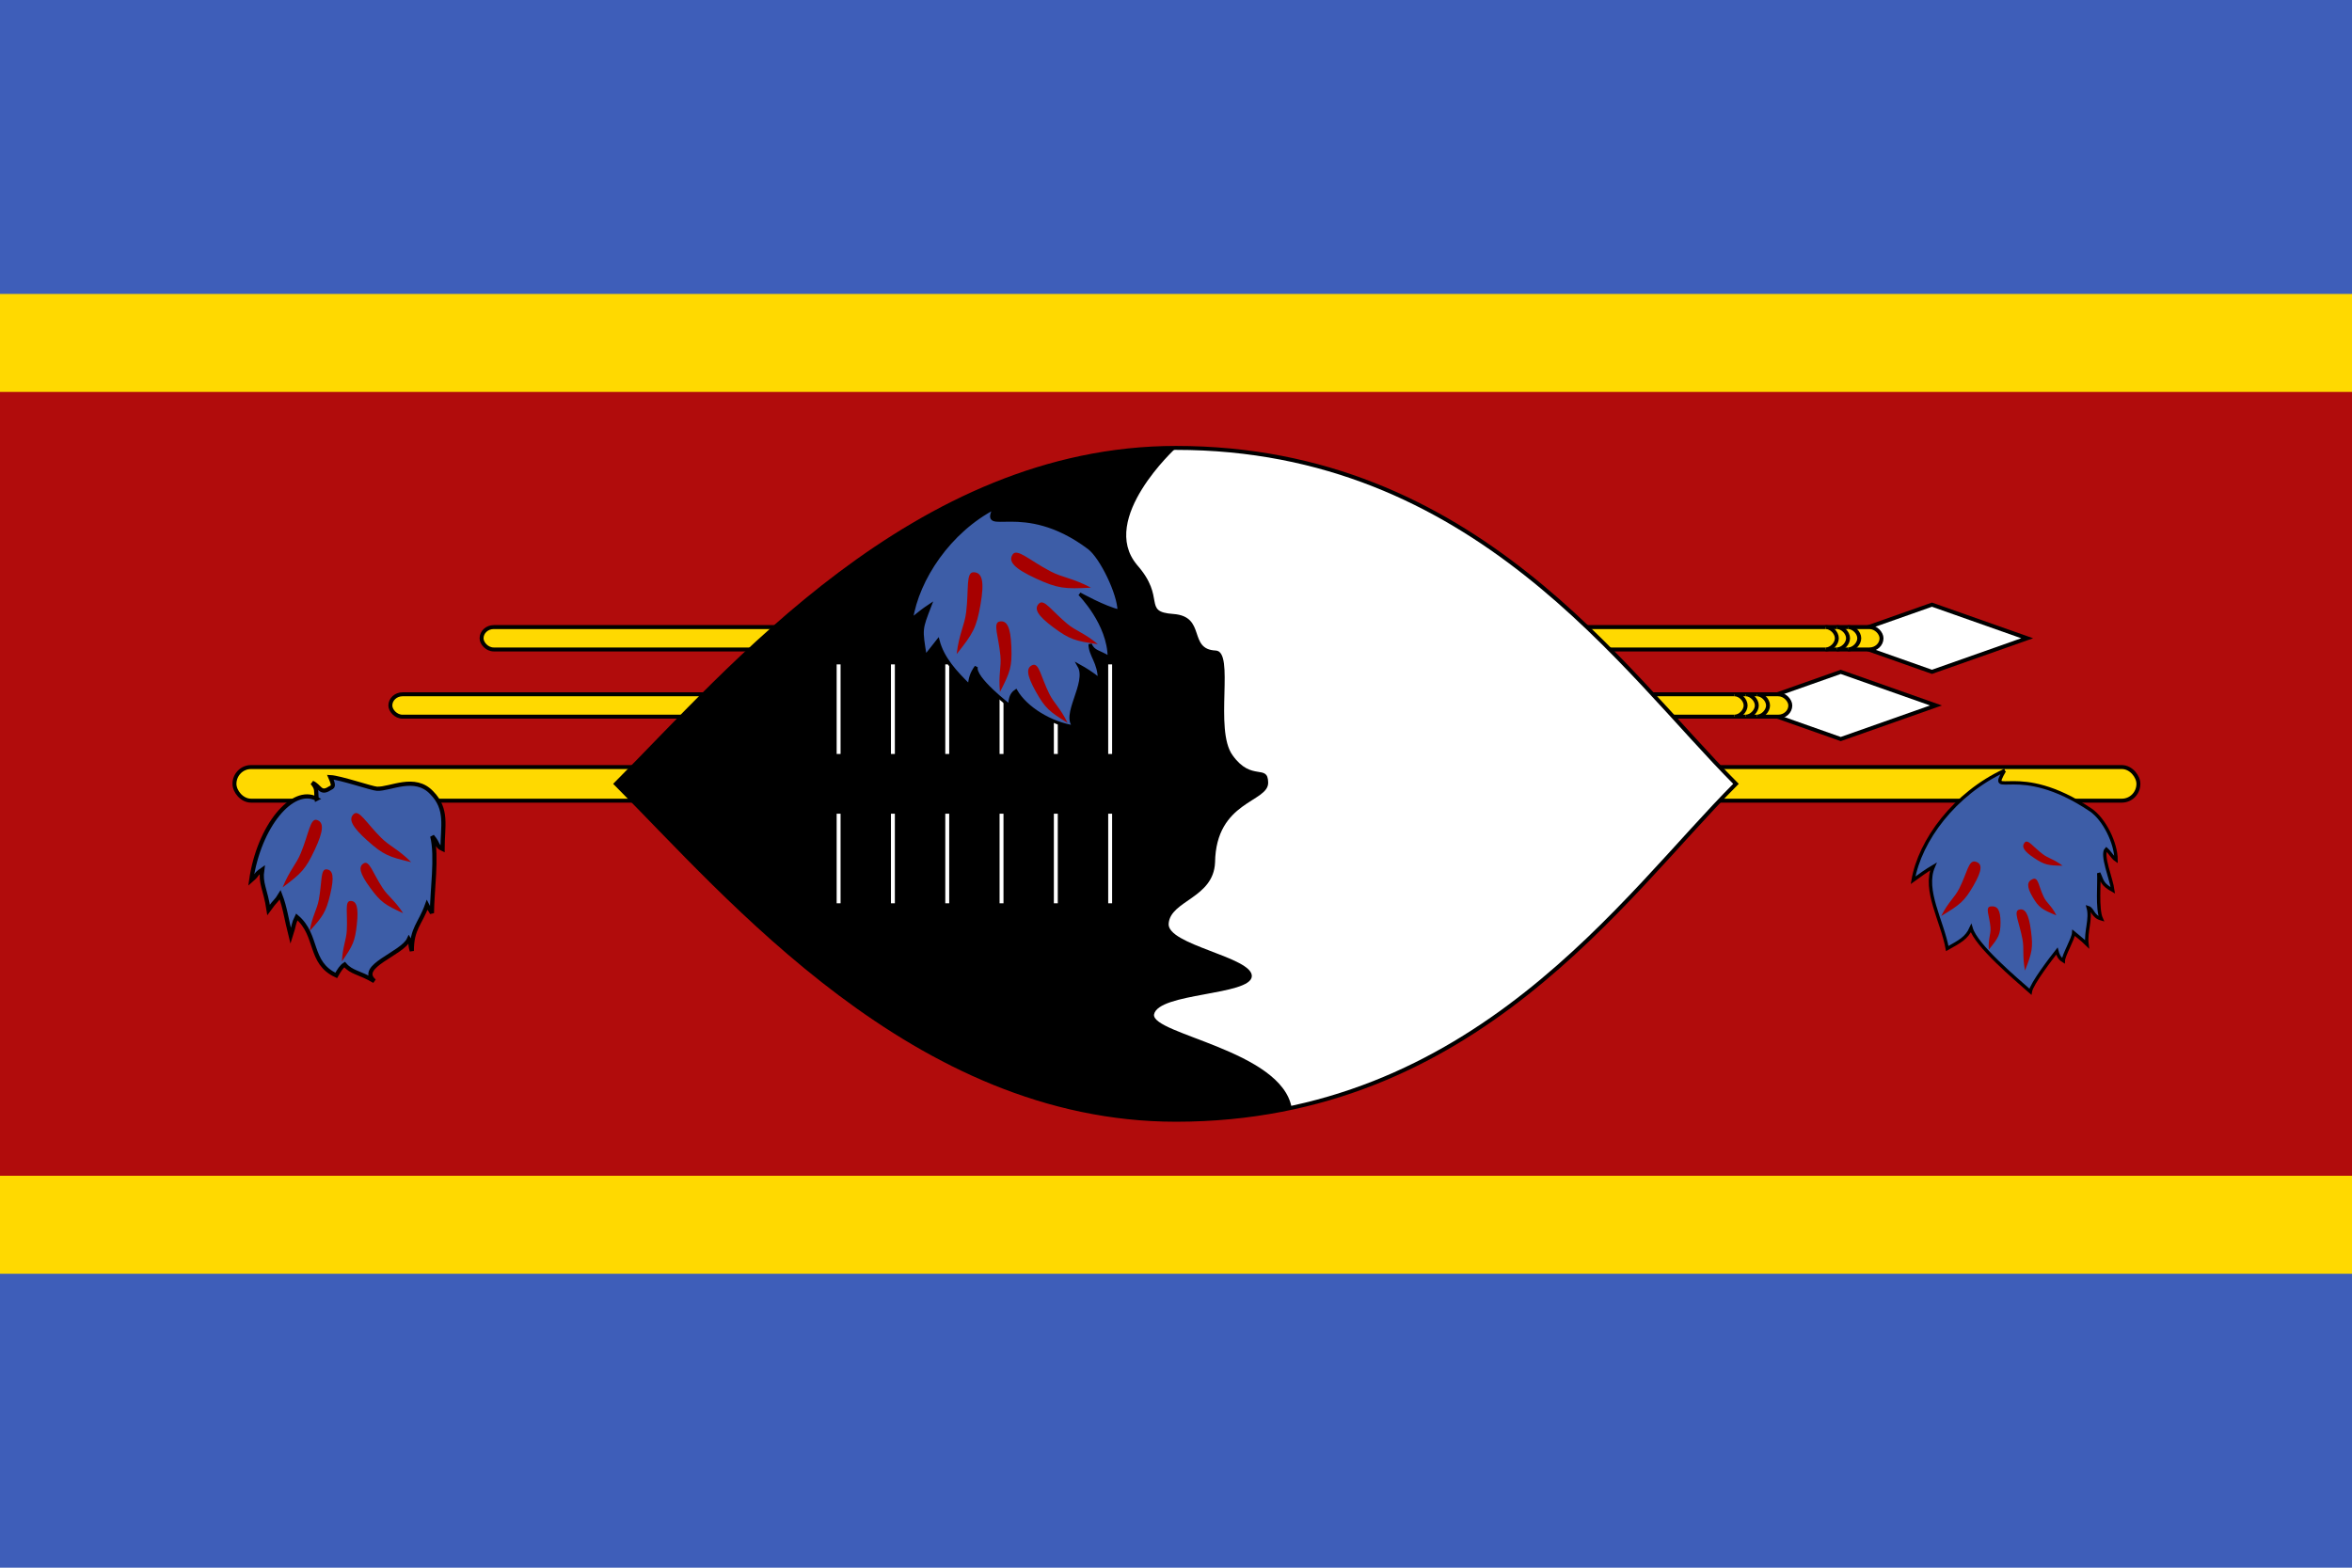
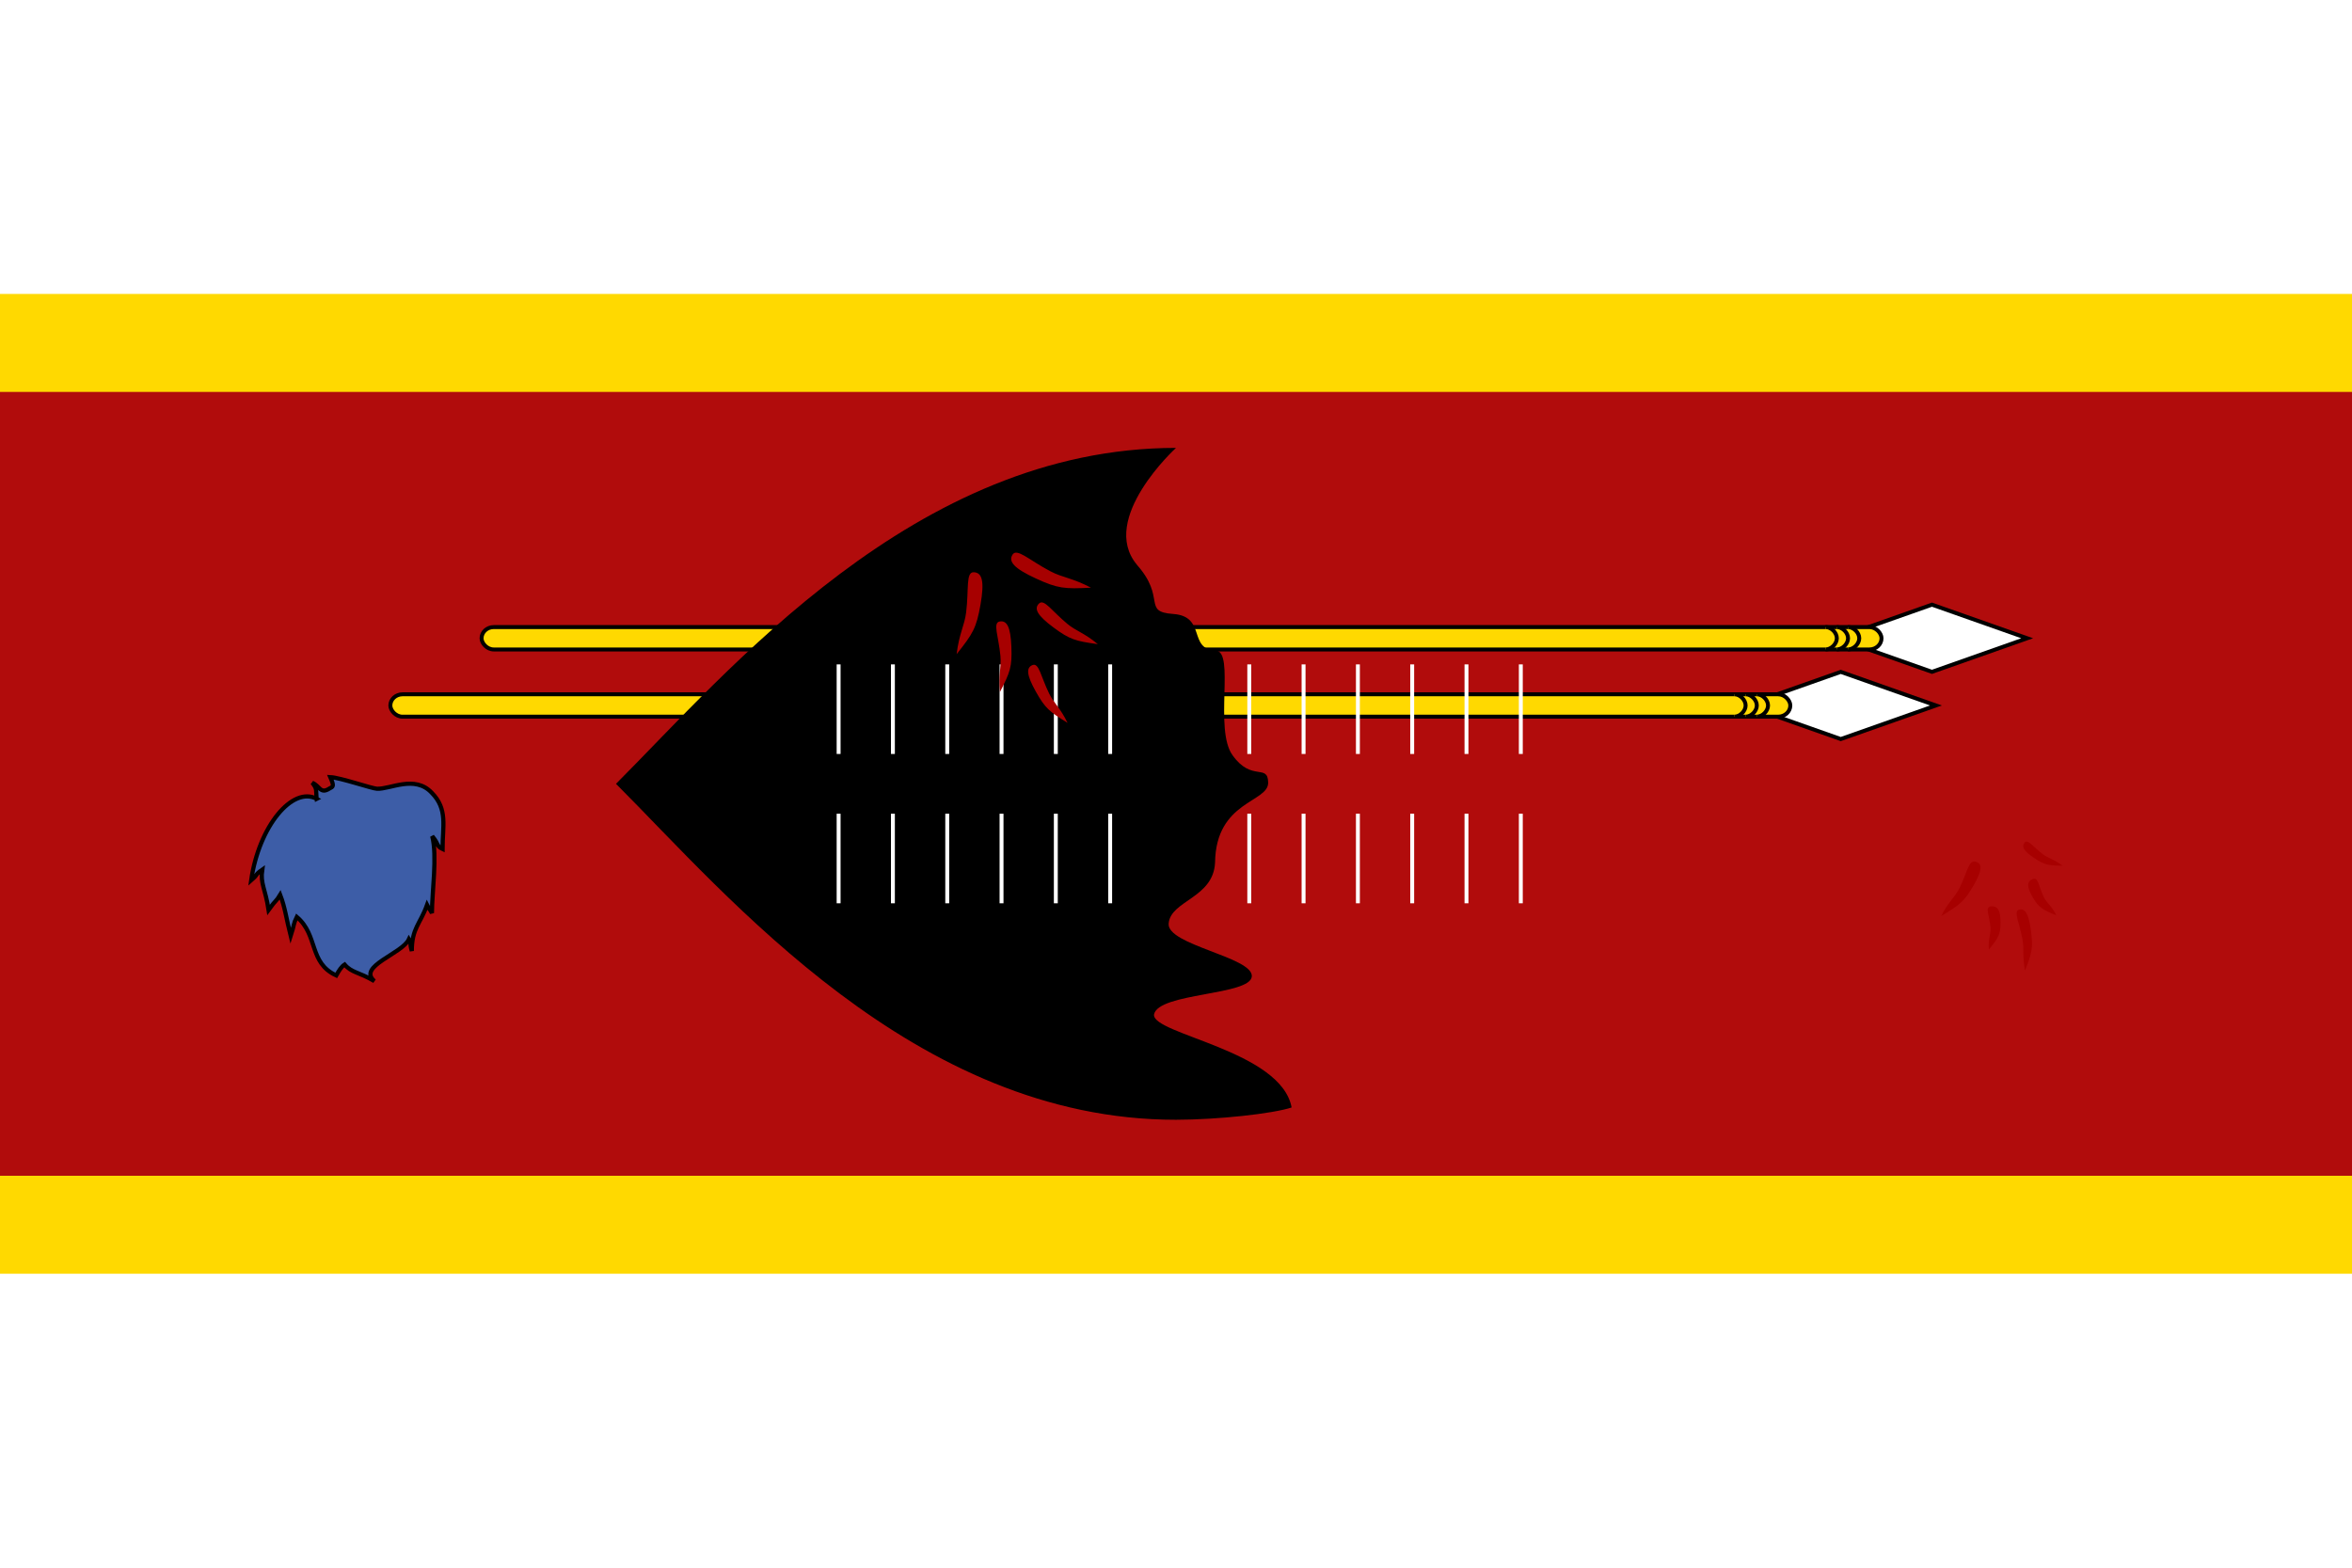
<svg xmlns="http://www.w3.org/2000/svg" xmlns:xlink="http://www.w3.org/1999/xlink" width="450" height="300" viewBox="0 0 600 400">
-   <path fill="#3e5eb9" d="M0 0h600v400H0z" />
  <path fill="#ffd900" d="M0 75h600v250H0z" />
  <path fill="#b10c0c" d="M0 100h600v200H0z" />
  <g fill="#ffd900" stroke="#000" stroke-width="1.008">
    <g id="a">
      <path fill="#fff" d="M492.85 154.28l-24.285 8.57 24.285 8.572 24.285-8.57-24.285-8.572z" />
      <rect width="357.13" height="5.714" x="122.85" y="160" rx="3.106" ry="2.857" />
      <path d="M471.44 165.71c1.427 0 2.86-1.43 2.86-2.857 0-1.428-1.432-2.857-2.86-2.857M468.58 165.71c1.427 0 2.86-1.43 2.86-2.857 0-1.428-1.432-2.857-2.86-2.857M465.72 165.71c1.427 0 2.86-1.43 2.86-2.857 0-1.428-1.432-2.857-2.86-2.857" />
    </g>
    <use xlink:href="#a" x="-23.27" y="17.15" />
-     <rect width="485.7" height="8.571" x="59.812" y="195.72" rx="4.224" ry="4.286" />
  </g>
-   <path fill="#fff" stroke="#000" stroke-width="1.008" d="M442.85 200c-28.57 28.57-66.668 85.71-142.86 85.71-66.668 0-114.28-57.14-142.86-85.71 28.57-28.574 76.188-85.716 142.86-85.716 76.188 0 114.28 57.142 142.86 85.716z" />
+   <path fill="#fff" stroke="#000" stroke-width="1.008" d="M442.85 200z" />
  <path d="M290.02 144.1c7.6 8.55 1.254 11.996 9.3 12.557 8.485.623 3.675 9.034 10.812 9.326 4.99.218-.498 20.15 4.305 26.73 4.893 6.856 8.99 2.008 9.077 6.962.085 5.124-13.317 4.607-13.552 20.39-.393 9.096-11.31 9.678-11.83 15.53-.65 5.506 21.506 8.596 21.21 13.524-.304 4.912-23.922 4.143-24.95 9.746-.527 5.033 32.446 9.158 35.098 23.713-4.92 1.608-18.92 3.123-29.5 3.13-66.656.05-114.28-57.146-142.85-85.715C185.713 171.42 233.33 114.28 300 114.28c0 0-19.788 18.08-9.97 29.814z" />
  <g id="d" stroke="#FFF">
    <g id="c">
      <path id="b" d="M213.933 192.377V169.52m13.85 0v22.857m13.86-22.857v22.857" />
      <use xlink:href="#b" y="38.1" />
    </g>
    <use xlink:href="#c" x="41.56" />
  </g>
  <use xlink:href="#d" x="104.76" stroke="#000" />
  <g fill="#a70000">
-     <path fill="#3d5da7" stroke="#000" stroke-width=".855" d="M511.35 196.6c-4.328 7.496 3.32-2.493 21.985 10.056 3.46 2.33 6.48 8.49 6.48 12.76-.877-.588-1.53-1.895-2.496-2.744-1.355 1.357 1.292 7.577 1.68 10.517-2.92-1.634-2.638-2.407-3.607-4.414.193 2.426-.5 9.107.66 11.68-2.3-.657-2.147-2.508-3.348-2.88.817 2.912-.712 6.08-.306 9.355-1.345-1.33-2.777-2.37-3.4-2.908-.106 1.56-2.586 5.656-2.642 7.13-1.14-.69-1.45-1.763-1.64-2.486-1.417 1.78-6.454 8.358-6.777 10.364-3.88-3.428-13.822-11.775-15.116-16.206-1.144 2.515-2.8 3.364-6.073 5.2-1.292-7.022-6.13-14.915-3.542-20.934-1.833 1.087-3.342 2.174-5.174 3.51 1.736-10.17 10.587-22.094 23.32-28z" />
    <path d="M495.21 233.72c1.797-3.592 3.452-4.73 4.613-7.044 2.05-4.065 2.344-7.3 4.13-6.825 1.788.475 1.786 2.14-.53 6.137-2.314 3.997-3.415 4.85-8.213 7.733zM507.36 242.28c-.23-2.735.562-3.877.418-5.638-.247-3.1-1.514-5.226.134-5.377 1.648-.15 2.418.906 2.423 4.03.005 3.122-.478 3.942-2.974 6.986zM516.58 247.64c-.72-3.818-.18-5.51-.642-7.97-.802-4.33-2.39-7.178-.862-7.574 1.527-.396 2.45 1.004 3.027 5.393.578 4.388.273 5.594-1.523 10.15zM526.17 220.89c-2.252-1.71-3.566-1.824-5.018-2.922-2.558-1.927-3.852-3.99-4.675-2.966s-.24 2.144 2.442 3.922c2.68 1.778 3.587 1.918 7.25 1.966zM524.58 233.56c-1.187-2.465-2.436-3.09-3.204-4.676-1.357-2.787-1.36-5.198-2.83-4.58-1.473.618-1.59 1.88-.017 4.578 1.573 2.697 2.397 3.186 6.05 4.678z" />
    <path fill="#3d5da7" stroke="#000" stroke-width="1.067" d="M80.783 203.82c-.242-2.183.225-2.444-1.118-4.09 1.955.818 2.03 2.992 4.406 1.45.874-.453 1.255-.467.194-2.892 2.48.115 10.596 2.9 11.896 2.963 3.413.158 9.644-3.585 13.97 1.017 4.15 4.196 2.764 8.55 2.764 14.362-1.668-.8-.864-1.194-2.634-3.272 1.327 5.08-.07 14.237-.07 19.624-.682-1.3-.582-.735-1.248-2.08-1.77 4.917-3.89 5.93-3.89 11.74-.64-2.28-.023-1.797-.734-2.996-1.72 3.733-13.26 6.923-8.813 10.686-4.014-2.353-5.774-2.106-7.594-4.223-.783.505-1.406 1.463-2.135 2.776-7.057-3.247-4.534-10.25-10.062-14.928-.957 1.96-.52 1.677-1.555 4.87-1.12-4.435-1.425-7.252-2.684-10.512-1.086 1.807-.99 1.114-2.96 3.845-.817-5.4-2.145-6.675-1.62-10.25-2.096 1.48-.724.88-2.82 2.7 1.986-13.84 10.56-24.066 16.71-20.79z" />
-     <path d="M72.1 226.41c1.82-4.456 3.458-5.855 4.633-8.724 2.075-5.042 2.413-9.073 4.156-8.458 1.742.615 1.714 2.69-.618 7.645s-3.423 6.005-8.17 9.536zM78.985 237.56c.73-3.995 1.88-5.45 2.352-8.023.84-4.524.37-7.893 1.99-7.715 1.62.177 1.987 1.885.91 6.385-1.08 4.5-1.823 5.566-5.253 9.353zM87.22 245.31c.204-3.873 1.112-5.385 1.248-7.88.246-4.388-.6-7.53.946-7.547 1.545-.018 2.095 1.56 1.622 5.953-.473 4.393-1.045 5.49-3.817 9.474zM104.9 219.98c-3.38-3.368-5.425-3.997-7.606-6.163-3.842-3.804-5.698-7.376-7.066-6.11s-.545 3.164 3.5 6.784c4.045 3.62 5.452 4.15 11.172 5.49zM102.84 233c-2.202-3.382-3.818-4.258-5.24-6.434-2.507-3.824-3.37-7.11-4.79-6.296-1.422.814-1.104 2.53 1.613 6.238 2.717 3.706 3.81 4.388 8.417 6.493z" />
-     <path fill="#3d5da7" stroke="#000" stroke-width=".826" d="M253.8 129.5c-3.958 7.655 6.93-2.546 23.998 10.27 3.163 2.38 7.697 11.786 7.697 16.146-3.634-.773-10.07-4.36-10.07-4.36s7.553 7.564 7.553 16.284c-2.668-1.668-4.003-1.418-4.89-3.466 0 2.823 2.373 4.622 2.373 8.982-1.925-1.537-3.556-2.56-5.185-3.46 2.517 4.36-4.587 12.818-1.032 15.64-6.218-.898-12.58-4.87-15.097-9.23-1.334.898-1.48 2.31-1.53 3.815.195.164-9.466-7.17-8.578-9.987-1.296 1.818-1.478 2.817-1.774 4.866-3.55-3.5-6.802-7-7.986-11.526-1.577 2.05-1.676 2.05-3.253 4.098-1.183-7.17-1.183-6.915 1.183-13.06-1.676 1.11-3.056 2.22-4.732 3.585 1.587-10.385 9.682-22.563 21.325-28.594z" />
    <path d="M244.04 166.9c.633-5.275 2.012-7.262 2.424-10.66.735-5.973-.137-10.34 1.98-10.23 2.117.11 2.727 2.315 1.68 8.277-1.046 5.96-1.93 7.41-6.084 12.614zM255.09 176.56c-.43-4.45.393-6.345.12-9.212-.47-5.044-2.028-8.46-.183-8.775 1.845-.314 2.778 1.378 2.977 6.47.2 5.094-.294 6.45-2.915 11.517zM272.34 184.44c-1.876-3.85-3.488-5-4.7-7.478-2.138-4.356-2.585-7.913-4.235-7.27-1.65.646-1.56 2.486.824 6.75 2.382 4.264 3.46 5.134 8.11 7.998zM278.31 149.95c-4.778-2.515-7.232-2.547-10.31-4.163-5.423-2.834-8.58-6.035-9.7-4.273-1.12 1.762.376 3.514 5.966 6.09s7.307 2.698 14.045 2.346zM280.06 164.36c-3.48-2.894-5.536-3.32-7.78-5.182-3.953-3.267-5.92-6.476-7.24-5.175-1.32 1.3-.44 3.02 3.71 6.097 4.15 3.078 5.568 3.46 11.31 4.26z" />
  </g>
</svg>